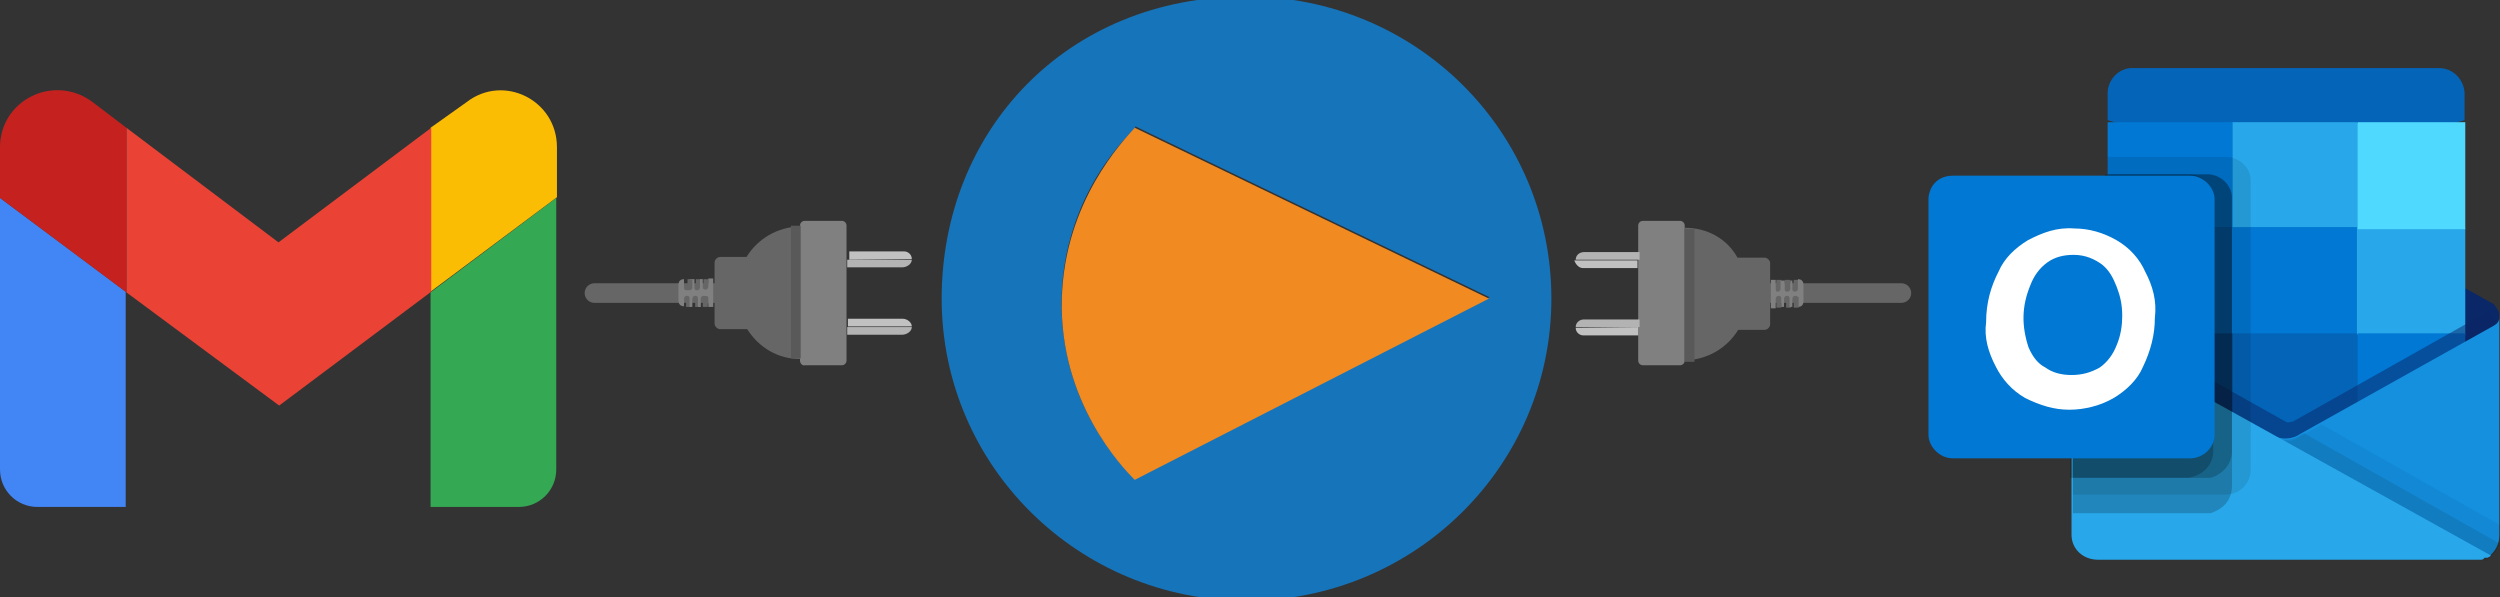
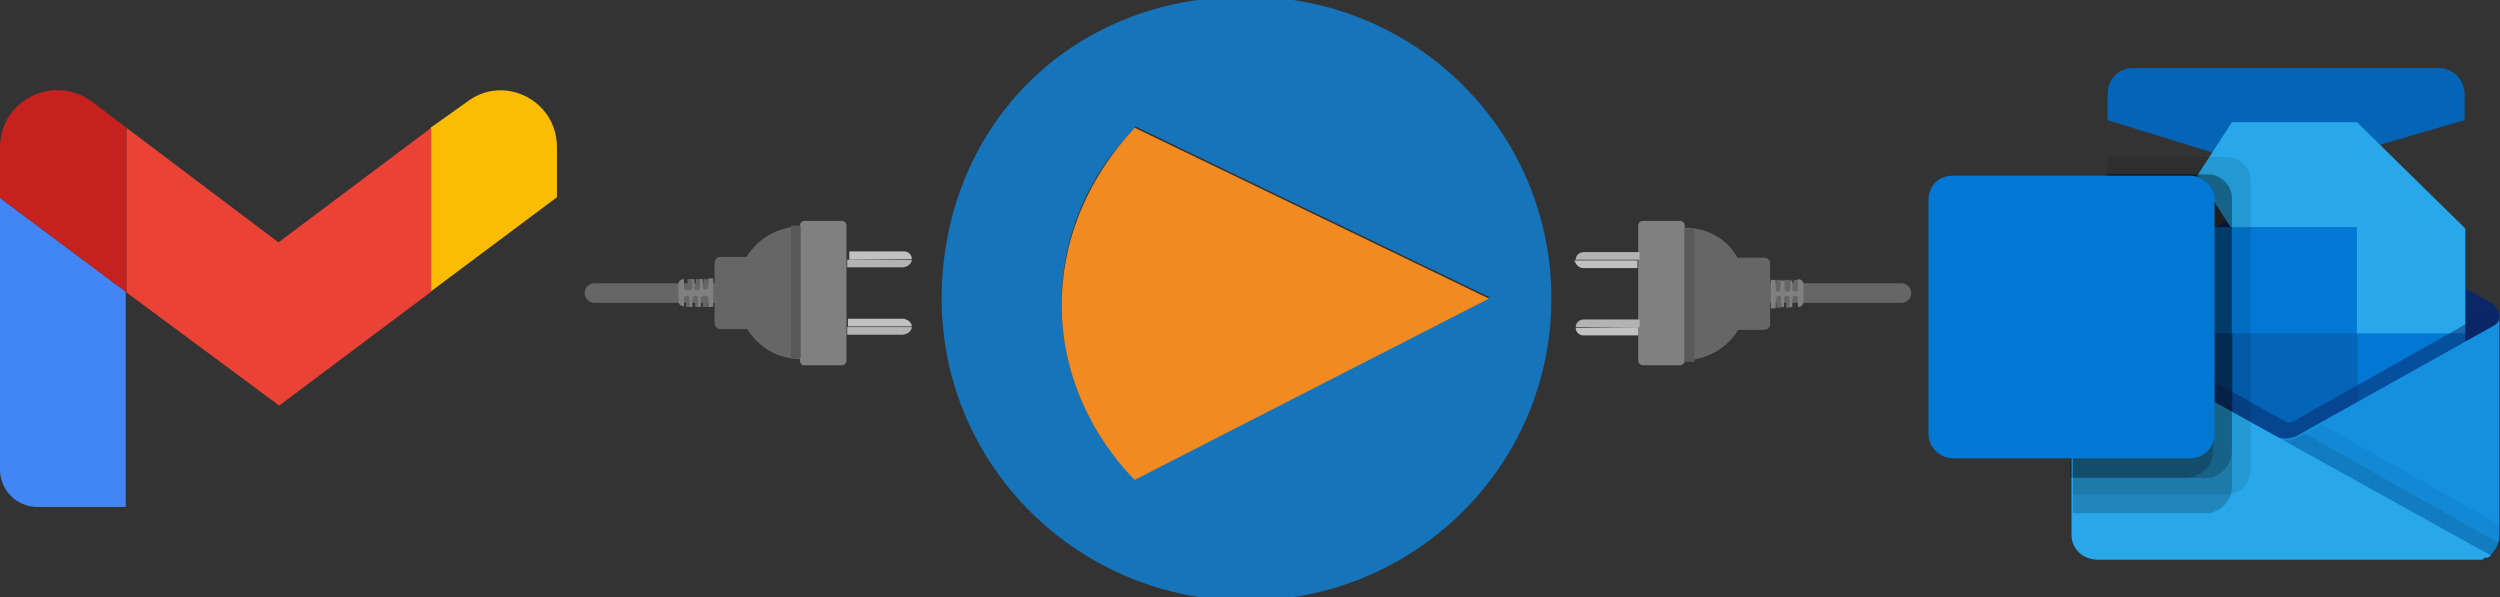
<svg xmlns="http://www.w3.org/2000/svg" version="1.1" id="Layer_1" x="0px" y="0px" width="360px" height="86px" viewBox="0 0 360 86" style="enable-background:new 0 0 360 86;" xml:space="preserve">
  <rect x="0" y="0" width="360" height="86" fill="#333333" stroke="none" />
  <style type="text/css">
	.st0{fill:#0364B8;}
	.st1{fill:#0A2767;}
	.st2{fill:#28A8EA;}
	.st3{fill:#0078D4;}
	.st4{fill:#50D9FF;}
	.st5{fill:none;}
	.st6{fill:#064A8C;}
	.st7{opacity:0.5;fill:#0A2767;enable-background:new    ;}
	.st8{fill:#1490DF;}
	.st9{opacity:5.000000e-02;enable-background:new    ;}
	.st10{opacity:0.1;enable-background:new    ;}
	.st11{opacity:0.2;enable-background:new    ;}
	.st12{fill:#FFFFFF;}
	.st13{fill:#1674BA;}
	.st14{fill:#F08A21;}
	.st15{fill:none;stroke:#666666;stroke-width:2.819;stroke-linecap:round;stroke-linejoin:round;stroke-miterlimit:10;}
	.st16{fill:#808080;}
	.st17{fill:#666666;}
	.st18{fill:#595959;}
	.st19{fill:#C1C1C1;}
	.st20{fill:#B3B3B3;}
	.st21{fill:#4285F4;}
	.st22{fill:#34A853;}
	.st23{fill:#FBBC04;}
	.st24{fill:#EA4335;}
	.st25{fill:#C5221F;}
</style>
  <g>
    <g>
      <path class="st0" d="M351.2,9.8H307c-1.9,0-3.5,1.7-3.5,3.6l0,0v3.9l24.9,7.7l26.5-7.7v-3.9C354.8,11.5,353.3,9.8,351.2,9.8z" />
      <path class="st1" d="M359.1,49.1c0.3-1.1,0.8-2.4,0.8-3.6c0-0.6-0.3-1.1-0.8-1.7l0,0l0,0l-27.9-15.6l-0.3-0.3    c-1.1-0.6-2.4-0.6-3.5,0c0,0-0.3,0-0.3,0.3l-27.9,15.6l0,0l0,0c-0.6,0.3-0.8,0.8-0.8,1.7c0.3,1.4,0.6,2.4,0.8,3.6l29.4,21.5    L359.1,49.1z" />
      <path class="st2" d="M339.4,17.6h-18l-5,7.7l5,7.7l18,15.3H355V32.9L339.4,17.6z" />
-       <path class="st3" d="M303.5,17.6h18V33h-18V17.6z" />
-       <path class="st4" d="M339.4,17.6H355V33h-15.5V17.6z" />
      <path class="st0" d="M339.4,48l-18-15.3h-18V48l18,15.3l27.9,4.5L339.4,48z" />
      <path class="st5" d="M303.5,17.6H355" />
      <path class="st3" d="M321.4,32.7h18V48h-18V32.7z" />
      <path class="st6" d="M303.5,48h18v15.3h-18V48z" />
      <path class="st3" d="M339.4,48H355v15.3h-15.5V48z" />
      <path class="st7" d="M329.7,68.9l-30.2-22l1.4-2.1c0,0,27.6,15.6,28.2,15.9c0.3,0.3,0.8,0,1.1,0l28.2-15.9l1.4,2.1L329.7,68.9z" />
      <path class="st8" d="M359.1,46.9L359.1,46.9L359.1,46.9l-27.9,15.6c-1.1,0.8-2.7,0.8-3.8,0.3l9.7,13l21.1,4.5l0,0    c1.1-0.8,1.7-1.9,1.7-3.2V45.3C360,46.3,359.6,46.6,359.1,46.9z" />
      <path class="st9" d="M360,77.5v-1.9l-25.7-14.5l-3.3,1.9c-1.1,0.8-2.7,0.8-3.8,0.3l9.7,13l21.1,4.5l0,0    C359.4,79.8,360,78.4,360,77.5z" />
      <path class="st10" d="M360,78.3l-28.2-15.9l-0.6,0.3c-1.1,0.8-2.7,0.8-3.8,0.3l9.7,13l21.1,4.5l0,0    C359.1,79.8,359.6,79.2,360,78.3L360,78.3z" />
      <path class="st2" d="M299.1,46.9L299.1,46.9L299.1,46.9L299.1,46.9c-0.6-0.3-0.8-0.8-0.8-1.7V77c0,2.1,1.7,3.6,3.8,3.6l0,0h54    c0.3,0,0.6,0,1.1,0c0.3,0,0.3,0,0.6-0.3c0,0,0,0,0.3,0c0.3,0,0.6-0.3,0.6-0.3l0,0L299.1,46.9z" />
      <path class="st10" d="M324.1,67.7V26c0-1.9-1.7-3.4-3.5-3.4h-17.1v19.1l-4.2,2.4l0,0l0,0c-0.6,0.3-0.8,0.8-0.8,1.7l0,0l0,0v25.4    h22.1C322.6,71.2,324.1,69.5,324.1,67.7z" />
      <path class="st11" d="M321.4,70V28.5c0-1.9-1.7-3.4-3.5-3.4h-14.4v16.5l-4.2,2.4l0,0l0,0c-0.6,0.3-0.8,0.8-0.8,1.7l0,0l0,0v28.2    h19.8C319.9,73.4,321.4,72.2,321.4,70z" />
      <path class="st11" d="M321.4,65V28.5c0-1.9-1.7-3.4-3.5-3.4h-14.4v16.5l-4.2,2.4l0,0l0,0c-0.6,0.3-0.8,0.8-0.8,1.7l0,0l0,0v23.1    h19.8C319.9,68.4,321.4,66.9,321.4,65z" />
      <path class="st11" d="M318.7,65V28.5c0-1.9-1.7-3.4-3.5-3.4h-12.1v16.5l-4.2,2.4l0,0l0,0c-0.6,0.3-0.8,0.8-0.8,1.7l0,0l0,0v23.1    h17.1C317.3,68.4,318.7,66.9,318.7,65z" />
      <path class="st3" d="M281.2,25.3h34.2c1.9,0,3.5,1.7,3.5,3.4l0,0v33.9c0,1.9-1.7,3.4-3.5,3.4l0,0h-34.2c-1.9,0-3.5-1.7-3.5-3.4    l0,0V28.5C277.9,26.5,279.3,25.3,281.2,25.3L281.2,25.3z" />
-       <path class="st12" d="M287.8,39.1c0.8-1.9,2.4-3.4,4.2-4.5c2.1-1.1,4.2-1.9,6.7-1.7c2.1,0,4.2,0.6,6.1,1.7    c1.9,1.1,3.3,2.7,4.1,4.5c1.1,2.1,1.7,4.2,1.4,6.7c0,2.4-0.6,4.7-1.7,7c-0.8,1.9-2.4,3.4-4.2,4.5c-1.9,1.1-4.2,1.7-6.4,1.7    s-4.2-0.6-6.4-1.7c-1.9-1.1-3.3-2.7-4.2-4.5c-1.1-2.1-1.7-4.2-1.4-6.4C286,43.6,286.7,41.2,287.8,39.1L287.8,39.1z M292.1,50    c0.6,1.4,1.4,2.4,2.4,2.9c1.1,0.8,2.4,1.1,3.8,1.1s2.7-0.3,4.1-1.1c1.1-0.8,1.9-1.9,2.4-3.2c0.6-1.4,0.8-2.9,0.8-4.2    c0-1.7-0.3-2.9-0.8-4.2s-1.1-2.4-2.1-3.2c-1.1-0.8-2.4-1.4-4.1-1.4c-1.4,0-2.7,0.3-3.8,1.1c-1.1,0.8-1.9,1.9-2.4,3.2    C291.1,44.1,291.1,46.9,292.1,50L292.1,50z" />
      <path class="st5" d="M277.9,4.8H360v81.6h-82.1V4.8z" />
    </g>
    <g>
      <g>
        <path class="st13" d="M179.5-0.5c-26,0-43.9,19.4-43.9,43.5s19.7,43.5,43.9,43.5s43.9-19.4,43.9-43.5S203.9-0.5,179.5-0.5z      M163.4,68.9L163.4,68.9c-14.1-14-14-36.5,0-50.4l0.1-0.3l51,24.6L163.4,68.9z" />
      </g>
      <path class="st14" d="M163.4,18.4l51,24.6l-51,26.1c-1.7-1.7-10.9-11.2-10.5-26.1C153.3,29,161.7,20.3,163.4,18.4z" />
    </g>
    <g>
      <line class="st15" x1="273.8" y1="42.2" x2="245.1" y2="42.2" />
      <g>
        <path class="st16" d="M242.6,32.5v19.4c0,0.4-0.3,0.7-0.7,0.7h-5.3c-0.4,0-0.7-0.3-0.7-0.7V32.5c0-0.4,0.3-0.7,0.7-0.7h5.3     C242.3,31.8,242.6,32.1,242.6,32.5z" />
        <path class="st17" d="M242.6,32.8v19.1c3.3-0.1,6.1-1.8,7.7-4.4h3.8c0.4,0,0.8-0.4,0.8-0.8v-8.8c0-0.4-0.4-0.8-0.8-0.8h-3.9     C248.7,34.4,245.9,32.8,242.6,32.8z" />
        <path class="st17" d="M255.7,41.5c0,0.1,0.1,0.4,0.4,0.4c0.3,0,0.4-0.1,0.4-0.4v-1.2h-0.7L255.7,41.5L255.7,41.5z" />
        <path class="st17" d="M256.2,42.7c-0.1,0-0.4,0.1-0.4,0.4v1.2h0.7v-1.2C256.7,42.9,256.5,42.7,256.2,42.7z" />
        <path class="st17" d="M257,41.5c0,0.1,0.1,0.4,0.4,0.4s0.4-0.1,0.4-0.4v-1.2h-0.8L257,41.5L257,41.5z" />
        <path class="st17" d="M257.6,42.7c-0.1,0-0.4,0.1-0.4,0.4v1.2h0.7v-1.2C257.9,42.9,257.8,42.7,257.6,42.7z" />
        <path class="st17" d="M258.2,41.5c0,0.1,0.1,0.4,0.4,0.4s0.4-0.1,0.4-0.4v-1.2h-0.7L258.2,41.5L258.2,41.5z" />
        <path class="st16" d="M255.7,41.5v-1.2h-0.7v4.1h0.7V43c0-0.1,0.1-0.4,0.4-0.4c0.3,0,0.4,0.1,0.4,0.4v1.2h0.4V43     c0-0.1,0.1-0.4,0.4-0.4c0.3,0,0.4,0.1,0.4,0.4v1.2h0.4V43c0-0.1,0.1-0.4,0.4-0.4s0.4,0.1,0.4,0.4v1.2l0,0c0.6,0,0.8-0.4,0.8-0.8     V41c0-0.6-0.4-0.8-0.8-0.8l0,0v1.4c0,0.1-0.1,0.4-0.4,0.4s-0.4-0.1-0.4-0.4v-1.2h-0.3v1.2c0,0.1-0.1,0.4-0.4,0.4     s-0.4-0.1-0.4-0.4v-1.2h-0.6v1.2c0,0.1-0.1,0.4-0.4,0.4C255.8,42.1,255.7,41.8,255.7,41.5z" />
-         <path class="st17" d="M258.7,42.7c-0.1,0-0.4,0.1-0.4,0.4v1.2h0.7v-1.2C259.1,42.9,259,42.7,258.7,42.7z" />
        <rect x="242.6" y="33" class="st18" width="1.4" height="19.1" />
        <path class="st19" d="M227.9,38.6h7.9v-1.1h-9.1C226.9,38.1,227.4,38.6,227.9,38.6z" />
        <path class="st20" d="M226.9,37.4h9.2v-1.1h-8C227.4,36.3,226.9,36.8,226.9,37.4z" />
        <path class="st19" d="M226.9,47.2c0,0.7,0.6,1.1,1.1,1.1h7.9v-1.2L226.9,47.2C226.9,47.1,226.9,47.2,226.9,47.2z" />
        <path class="st20" d="M226.9,47.1h9.2V46h-8C227.4,46,226.9,46.5,226.9,47.1z" />
      </g>
    </g>
    <g>
      <line class="st15" x1="85.6" y1="42.2" x2="112.8" y2="42.2" />
      <g>
        <path class="st16" d="M115.2,51.9V32.5c0-0.4,0.3-0.7,0.7-0.7h5.3c0.4,0,0.7,0.3,0.7,0.7v19.4c0,0.4-0.3,0.7-0.7,0.7h-5.3     C115.6,52.7,115.2,52.4,115.2,51.9z" />
        <path class="st17" d="M115.2,51.7V32.6c-3.3,0.1-6.1,1.8-7.7,4.4h-3.8c-0.4,0-0.8,0.4-0.8,0.8v8.8c0,0.4,0.4,0.8,0.8,0.8h3.9     C109.3,50.1,112.1,51.7,115.2,51.7z" />
        <path class="st17" d="M102,43c0-0.1-0.1-0.4-0.4-0.4c-0.3,0-0.4,0.1-0.4,0.4v1.2h0.7L102,43L102,43z" />
        <path class="st17" d="M101.6,41.8c0.1,0,0.4-0.1,0.4-0.4v-1.2h-0.7v1.2C101.3,41.6,101.5,41.8,101.6,41.8z" />
        <path class="st17" d="M100.9,43c0-0.1-0.1-0.4-0.4-0.4c-0.3,0-0.4,0.1-0.4,0.4v1.2h0.8L100.9,43L100.9,43z" />
        <path class="st17" d="M100.5,41.8c0.1,0,0.4-0.1,0.4-0.4v-1.2h-0.7v1.2C100.3,41.6,100.3,41.8,100.5,41.8z" />
        <path class="st17" d="M99.8,43c0-0.1-0.1-0.4-0.4-0.4c-0.3,0-0.6,0.1-0.6,0.4v1.2h0.7L99.8,43L99.8,43z" />
        <path class="st16" d="M102,43v1.2h0.7v-4.1H102v1.2c0,0.1-0.1,0.4-0.4,0.4c-0.3,0-0.4-0.1-0.4-0.4v-1.1h-0.4v1.2     c0,0.1-0.1,0.4-0.4,0.4c-0.3,0-0.4-0.1-0.4-0.4v-1.2h-0.7v1.2c0,0.1-0.1,0.4-0.4,0.4c-0.3,0-0.4-0.1-0.4-0.4v-1.2l0,0     c-0.6,0-0.8,0.4-0.8,0.8v2.3c0,0.6,0.4,0.8,0.8,0.8l0,0V43c0-0.1,0.1-0.4,0.4-0.4c0.3,0,0.4,0.1,0.4,0.4v1.2h0.4V43     c0-0.1,0.1-0.4,0.4-0.4c0.3,0,0.4,0.1,0.4,0.4v1.2h0.4V43c0-0.1,0.1-0.4,0.4-0.4C102,42.6,102,42.7,102,43z" />
        <path class="st17" d="M99.3,41.8c0.1,0,0.4-0.1,0.4-0.4v-1.2H99v1.2C98.9,41.6,98.9,41.8,99.3,41.8z" />
        <rect x="113.9" y="32.5" class="st18" width="1.4" height="19.1" />
        <path class="st19" d="M130,45.9h-7.9V47h9.2C131.3,46.4,130.6,45.9,130,45.9z" />
        <path class="st20" d="M131.3,47.1H122v1.1h7.9C130.6,48.2,131.3,47.7,131.3,47.1z" />
        <path class="st19" d="M131.3,37.3c0-0.7-0.6-1.1-1.1-1.1h-7.9v1.2L131.3,37.3C131.3,37.4,131.3,37.3,131.3,37.3z" />
        <path class="st20" d="M131.3,37.4H122v1.1h7.9C130.6,38.5,131.3,38,131.3,37.4z" />
      </g>
    </g>
    <g>
      <path class="st21" d="M5.4,73h12.7v-31L0,28.5v39.1C0,70.6,2.4,73,5.4,73" />
-       <path class="st22" d="M62,73h12.7c3,0,5.4-2.4,5.4-5.4V28.5L62,42.1" />
      <path class="st23" d="M62,18.4V42l18.2-13.6v-7.2c0-6.8-7.7-10.6-13-6.5" />
      <path class="st24" d="M18.2,42.1V18.4l21.9,16.5l22-16.5V42L40.2,58.4" />
      <path class="st25" d="M0,21.2v7.3l18.2,13.6V18.4l-5-3.8C7.6,10.6,0,14.5,0,21.2" />
    </g>
  </g>
  <g>
</g>
  <g>
</g>
  <g>
</g>
  <g>
</g>
  <g>
</g>
  <g>
</g>
  <g>
</g>
  <g>
</g>
  <g>
</g>
  <g>
</g>
  <g>
</g>
  <g>
</g>
  <g>
</g>
  <g>
</g>
  <g>
</g>
</svg>